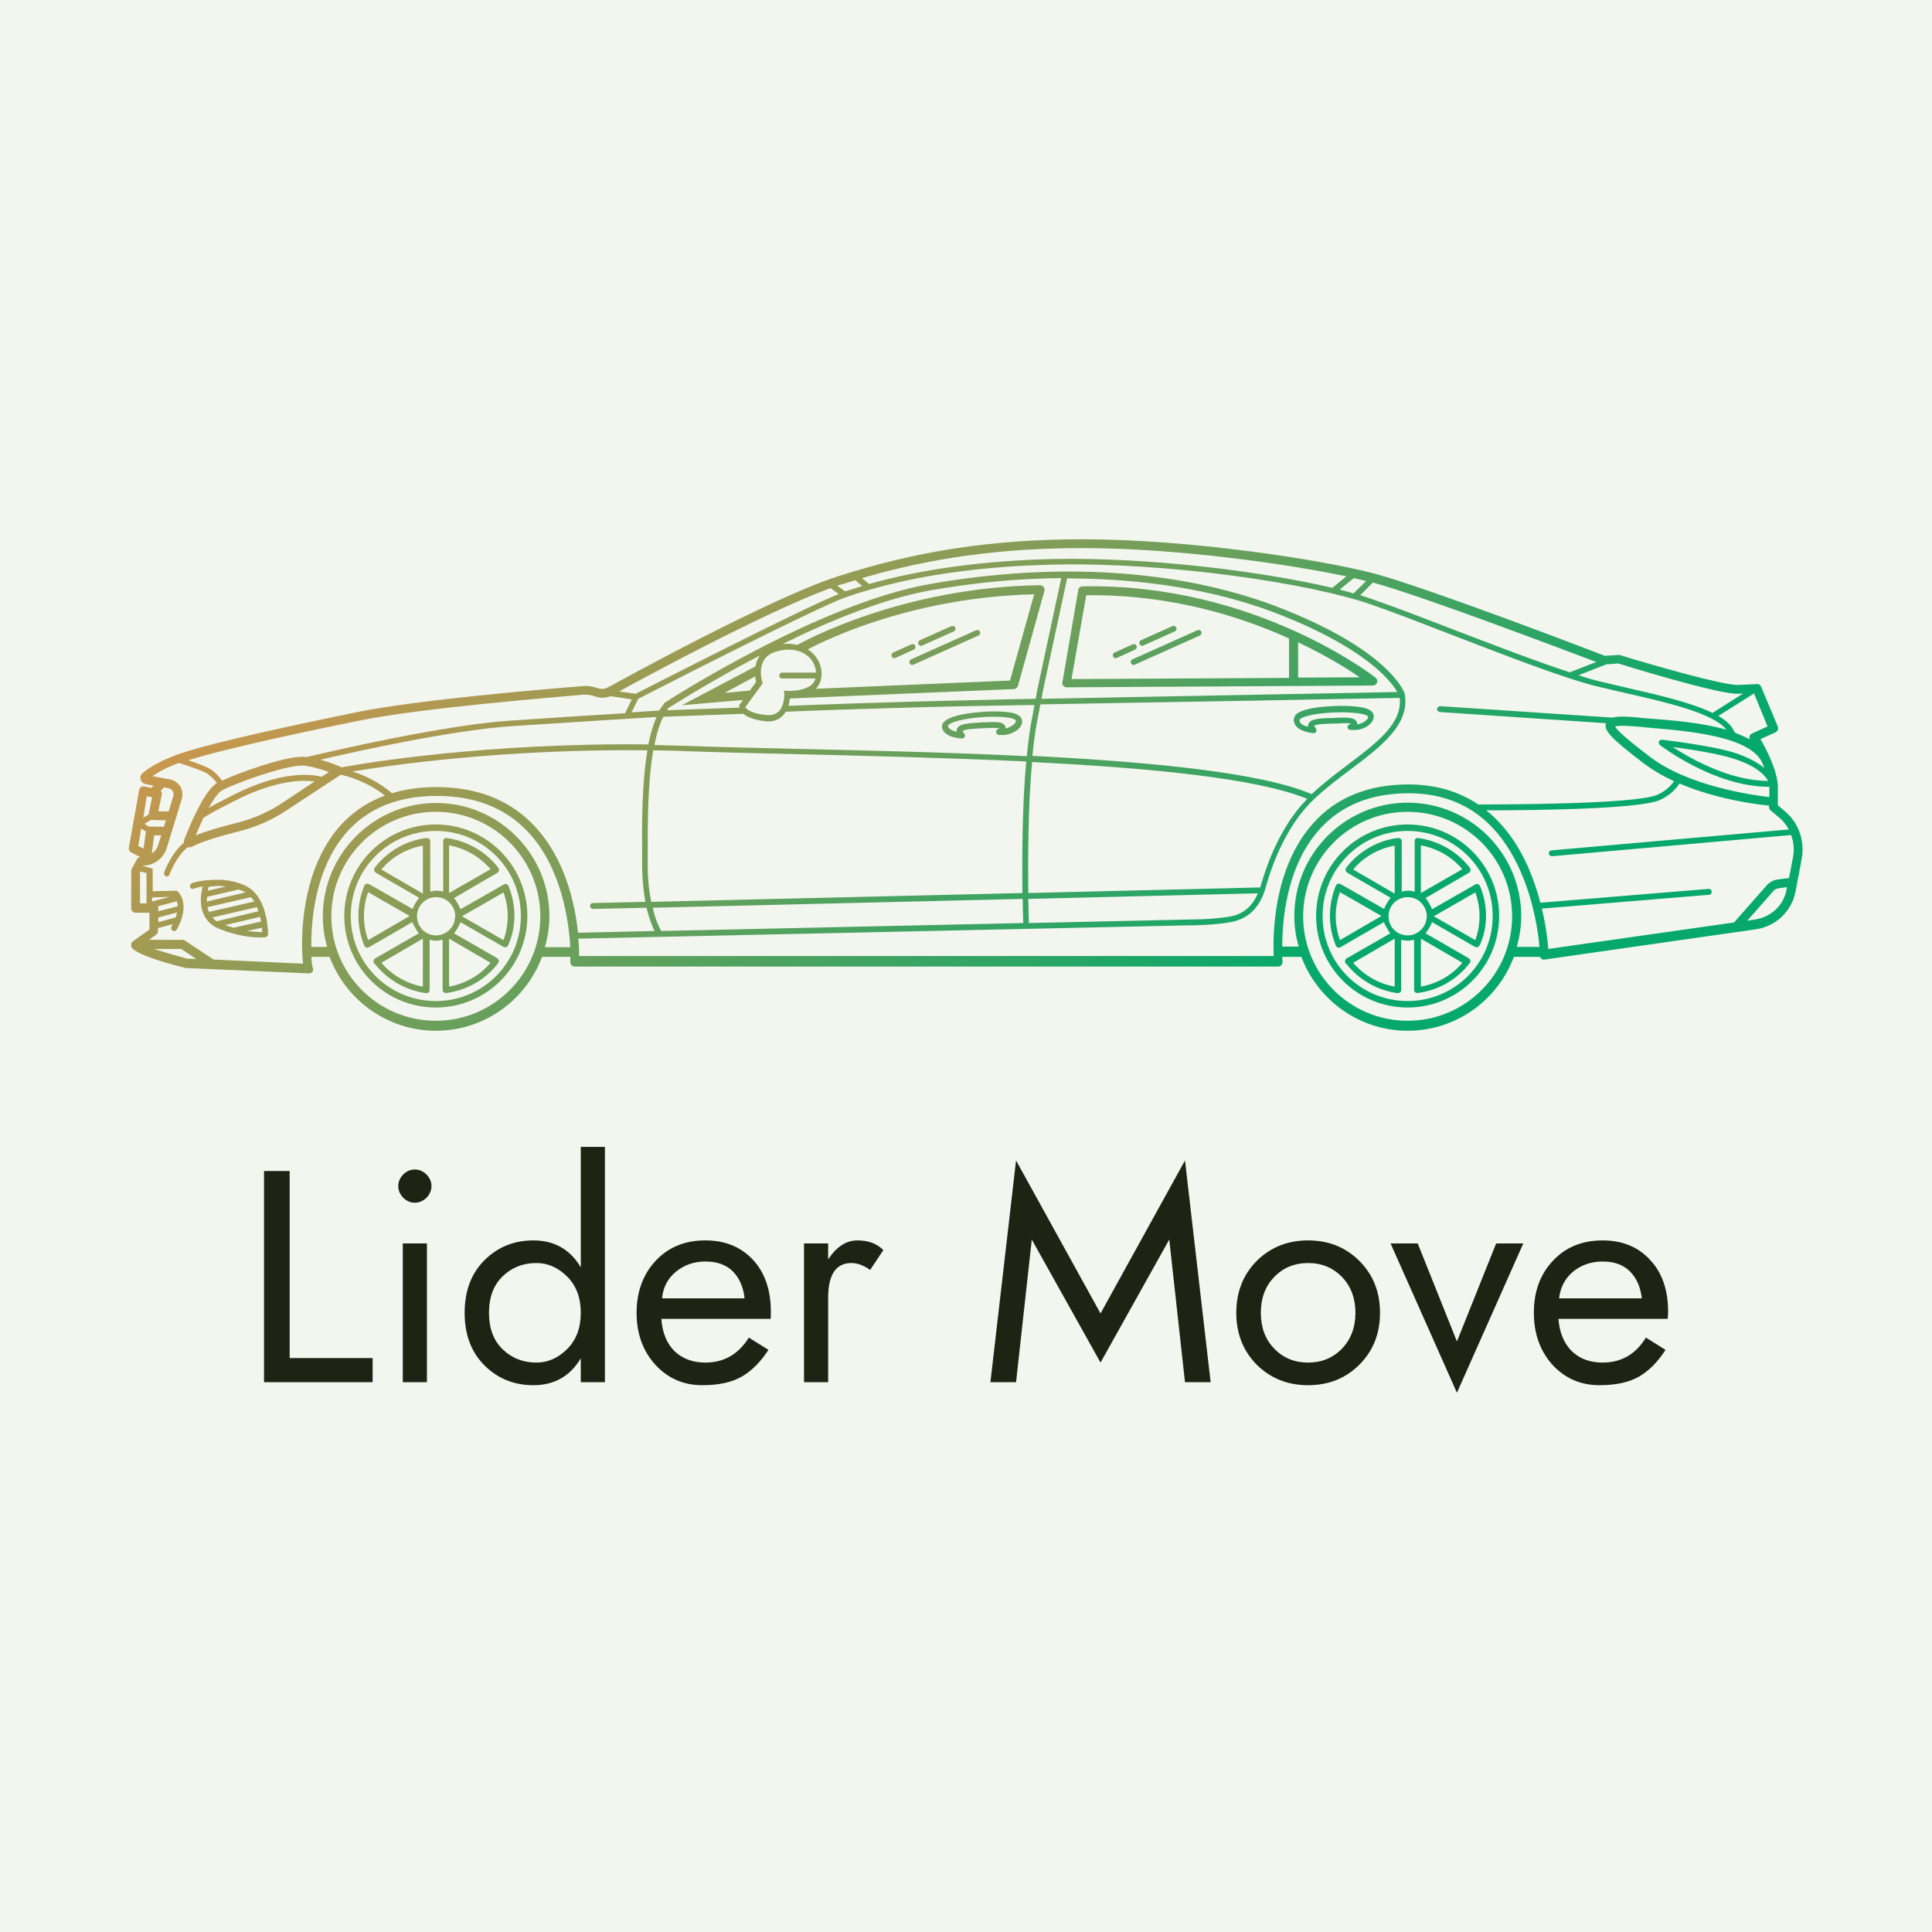
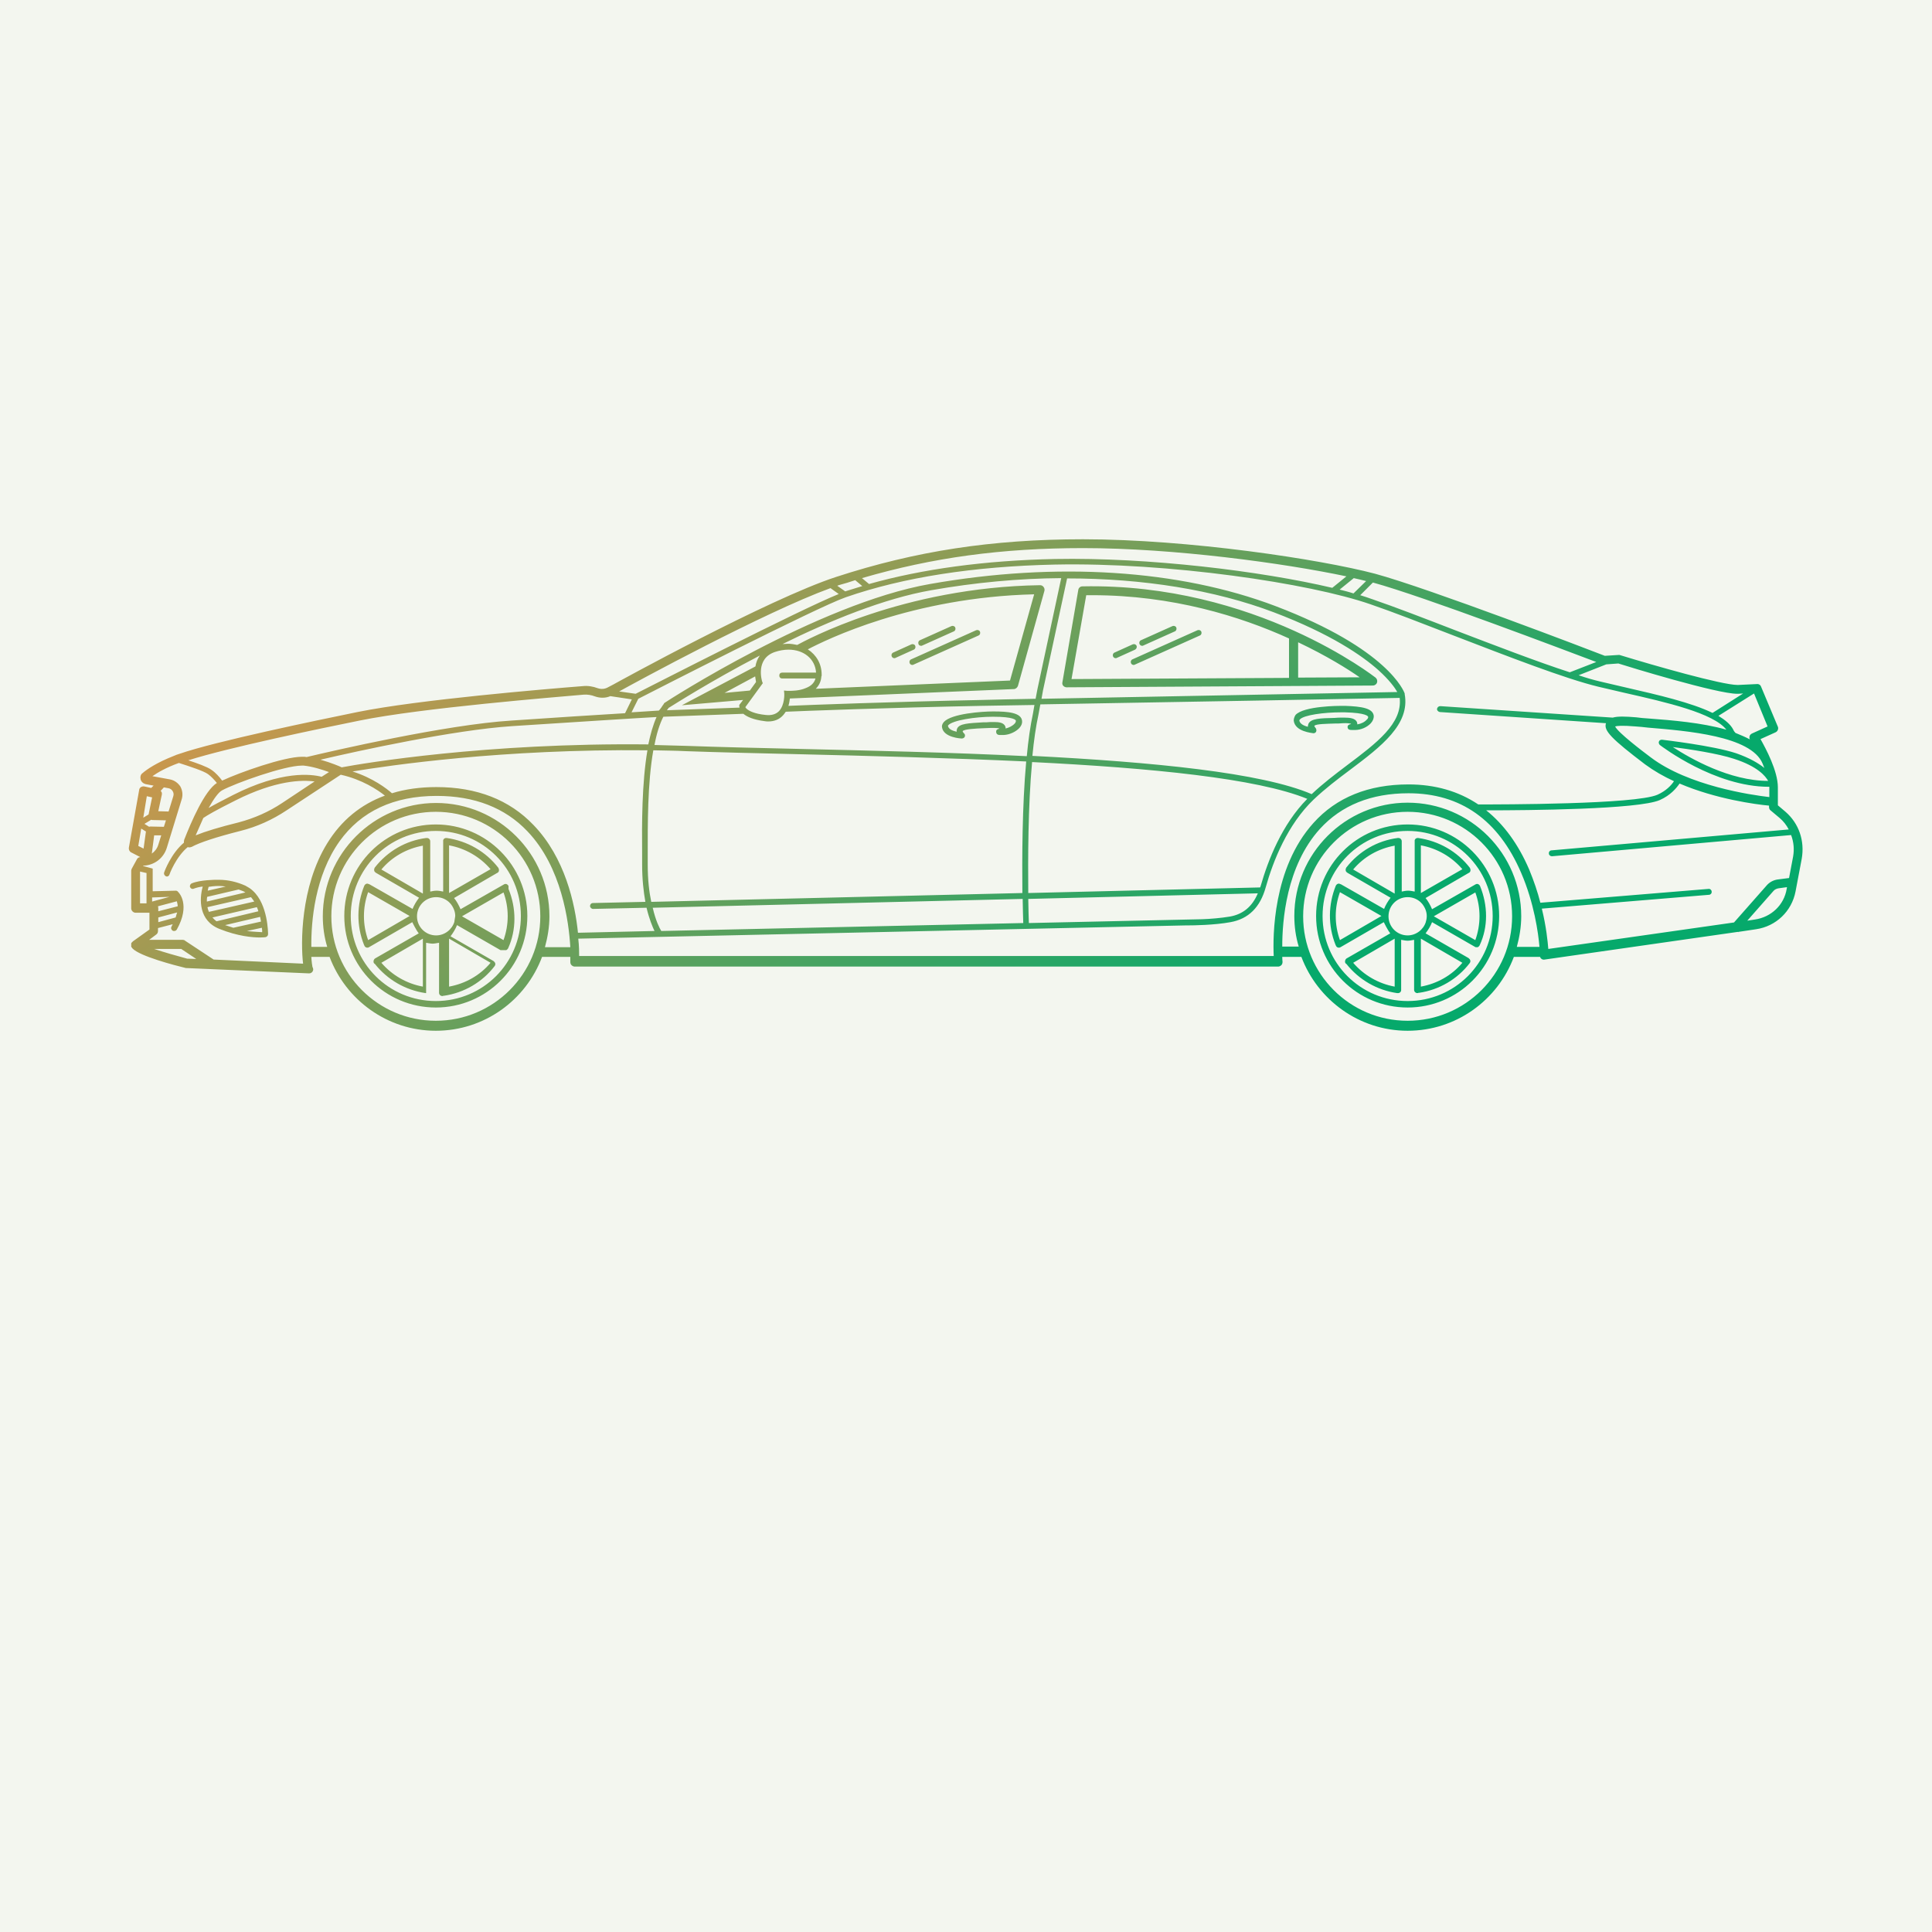
<svg xmlns="http://www.w3.org/2000/svg" data-v-fde0c5aa="" viewBox="0 0 300 300" class="iconAbove">
  <defs data-v-fde0c5aa="" />
  <rect data-v-fde0c5aa="" fill="#F3F6EF" x="0" y="0" width="300px" height="300px" class="logo-background-square" />
  <defs data-v-fde0c5aa="" />
  <g data-v-fde0c5aa="" id="753b65a6-a46e-4f56-9ce3-6a852c8bd852" fill="#1E2314" transform="matrix(3.346,0,0,3.346,37.25,172.466)">
-     <path d="M1.12 2.80L1.12 12.60L6.16 12.60L6.16 11.48L2.31 11.48L2.31 2.80ZM7.35 3.50C7.35 3.71 7.43 3.88 7.58 4.04C7.73 4.19 7.91 4.27 8.12 4.27C8.33 4.27 8.50 4.19 8.66 4.04C8.81 3.88 8.89 3.71 8.89 3.50C8.89 3.29 8.81 3.12 8.66 2.96C8.50 2.81 8.33 2.73 8.12 2.73C7.91 2.73 7.73 2.81 7.58 2.96C7.43 3.12 7.35 3.29 7.35 3.50ZM7.56 6.16L7.56 12.60L8.68 12.60L8.68 6.16ZM10.43 9.38C10.43 10.40 10.74 11.21 11.35 11.82C11.96 12.43 12.72 12.74 13.62 12.74C14.59 12.74 15.33 12.32 15.82 11.49L15.82 12.60L16.94 12.60L16.94 1.68L15.82 1.68L15.82 7.27C15.33 6.44 14.59 6.02 13.62 6.02C12.72 6.02 11.96 6.33 11.35 6.94C10.74 7.55 10.43 8.36 10.43 9.38ZM11.56 9.38C11.56 8.66 11.77 8.10 12.19 7.69C12.61 7.28 13.14 7.07 13.76 7.07C14.29 7.07 14.77 7.28 15.19 7.70C15.61 8.12 15.82 8.68 15.82 9.38C15.82 10.08 15.61 10.64 15.19 11.06C14.77 11.48 14.29 11.69 13.76 11.69C13.14 11.69 12.61 11.48 12.19 11.07C11.77 10.66 11.56 10.10 11.56 9.38ZM23.42 8.71L19.59 8.71C19.64 8.19 19.86 7.78 20.24 7.47C20.62 7.16 21.07 7.00 21.60 7.00C22.14 7.00 22.57 7.15 22.88 7.46C23.18 7.77 23.37 8.19 23.42 8.71ZM19.56 9.66L24.63 9.66C24.64 9.59 24.64 9.47 24.64 9.32C24.64 8.32 24.36 7.51 23.81 6.92C23.25 6.32 22.52 6.02 21.60 6.02C20.66 6.02 19.89 6.33 19.30 6.96C18.71 7.59 18.41 8.40 18.41 9.38C18.41 10.35 18.70 11.15 19.28 11.79C19.86 12.42 20.58 12.74 21.46 12.74C22.24 12.74 22.85 12.60 23.31 12.33C23.77 12.06 24.17 11.65 24.53 11.10L23.62 10.53C23.14 11.30 22.47 11.69 21.60 11.69C21.01 11.69 20.54 11.51 20.17 11.16C19.81 10.80 19.60 10.30 19.56 9.66ZM29.25 7.39L29.86 6.47C29.57 6.17 29.17 6.02 28.66 6.02C28.14 6.02 27.69 6.31 27.30 6.90L27.30 6.16L26.18 6.16L26.18 12.60L27.30 12.60L27.30 8.68C27.30 7.61 27.66 7.07 28.38 7.07C28.66 7.07 28.95 7.18 29.25 7.39ZM43.13 5.98L43.86 12.60L45.05 12.60L43.86 2.31L39.94 9.41L36.02 2.31L34.83 12.60L36.02 12.60L36.75 5.98L39.94 11.69ZM46.24 9.38C46.24 10.35 46.56 11.15 47.19 11.79C47.83 12.42 48.62 12.74 49.57 12.74C50.53 12.74 51.32 12.42 51.95 11.79C52.59 11.15 52.91 10.35 52.91 9.38C52.91 8.41 52.59 7.61 51.95 6.97C51.32 6.34 50.53 6.02 49.57 6.02C48.62 6.02 47.83 6.34 47.19 6.97C46.56 7.61 46.24 8.41 46.24 9.38ZM47.38 9.38C47.38 8.71 47.58 8.15 48.00 7.72C48.41 7.29 48.94 7.07 49.57 7.07C50.21 7.07 50.73 7.29 51.15 7.72C51.56 8.15 51.77 8.71 51.77 9.38C51.77 10.05 51.56 10.61 51.15 11.04C50.73 11.47 50.21 11.69 49.57 11.69C48.94 11.69 48.41 11.47 48.00 11.04C47.58 10.61 47.38 10.05 47.38 9.38ZM53.40 6.16L56.48 13.09L59.56 6.16L58.30 6.16L56.48 10.71L54.66 6.16ZM65.06 8.71L61.22 8.71C61.28 8.19 61.50 7.78 61.87 7.47C62.25 7.16 62.71 7.00 63.24 7.00C63.78 7.00 64.20 7.15 64.51 7.46C64.82 7.77 65.00 8.19 65.06 8.71ZM61.19 9.66L66.26 9.66C66.27 9.59 66.28 9.47 66.28 9.32C66.28 8.32 66.00 7.51 65.44 6.92C64.89 6.32 64.15 6.02 63.24 6.02C62.30 6.02 61.53 6.33 60.94 6.96C60.34 7.59 60.05 8.40 60.05 9.38C60.05 10.35 60.34 11.15 60.91 11.79C61.49 12.42 62.22 12.74 63.10 12.74C63.87 12.74 64.49 12.60 64.95 12.33C65.40 12.06 65.81 11.65 66.16 11.10L65.25 10.53C64.78 11.30 64.11 11.69 63.24 11.69C62.65 11.69 62.17 11.51 61.81 11.16C61.45 10.80 61.24 10.30 61.19 9.66Z" />
-   </g>
+     </g>
  <defs data-v-fde0c5aa="">
    <linearGradient data-v-fde0c5aa="" gradientTransform="rotate(25)" id="706b2d1a-66be-45dd-bb69-84873e3d54c6" x1="0%" y1="0%" x2="100%" y2="0%">
      <stop data-v-fde0c5aa="" offset="0%" stop-color="#FD9245" stop-opacity="1" />
      <stop data-v-fde0c5aa="" offset="100%" stop-color="#06A96B" stop-opacity="1" />
    </linearGradient>
  </defs>
  <g data-v-fde0c5aa="" id="f576bd2d-7def-4eec-ac38-46676ce5b9b9" stroke="none" fill="url(#706b2d1a-66be-45dd-bb69-84873e3d54c6)" transform="matrix(0.457,0,0,0.457,20.009,83.738)">
-     <path d="M104.3 96.9c-17.2 0-31.1 13.9-31.1 31.1 0 17.2 13.9 31.1 31.1 31.1s31.1-13.9 31.1-31.1c0-17.1-13.9-31.1-31.1-31.1zm0 60c-16 0-28.9-12.9-28.9-28.9 0-16 12.9-28.9 28.9-28.9 16 0 28.9 12.9 28.9 28.9 0 16-12.9 28.9-28.9 28.9zm24.7-39.1c-.2-.4-.6-.7-1-.7-.2 0-.5.1-.6.2l-14.7 8.4c-.6-1.4-1.3-2.7-2.2-3.8l14.6-8.5c.1 0 .1-.1.2-.1.5-.3.6-1 .3-1.5v-.1c-4.3-5.6-10.6-9.2-17.6-10.2h-.1-.1c-.6 0-1.1.5-1 1.1v17.1c-.7-.1-1.3-.3-2.2-.3-1 0-1.5.2-2.2.3v-17.1c0-.6-.5-1.1-1.1-1.1h-.2-.1c-6.9.9-13.1 4.5-17.4 10-.1.1-.1.1-.1.2-.3.5-.2 1.2.3 1.5 0 0 .1 0 .1.1l14.7 8.5c-.9 1.2-1.7 2.5-2.2 3.8l-14.7-8.4h-.1c-.2-.1-.4-.2-.6-.2-.4 0-.8.3-1 .7-2.6 6.4-2.7 13.6-.1 20.1 0 .1.1.1.1.2.2.6.8.9 1.4.7.1 0 .1-.1.2-.1l14.7-8.5s1.3 2.7 2.2 3.8l-14.8 8.5c-.5.3-.7 1-.5 1.5.1.2.2.3.4.4 4.3 5.4 10.4 8.9 17.2 9.9h.2c.6.1 1.2-.4 1.2-1v-17.1c.7.1 1.5.3 2.2.3s1.5-.2 2.2-.3v17c0 .6.5 1.1 1.1 1.1.1 0 .2 0 .4-.1h.2c6.8-1 13-4.6 17.2-10.1.3-.4.3-.9 0-1.3 0 0 0-.1-.1-.1l-.3-.3-14.6-8.4c.9-1.2 1.7-2.5 2.2-3.8l14.6 8.4c.1 0 .1.1.2.1H128.2c.1 0 .1-.1.2-.1 0 0 .1 0 .1-.1 0 0 .1 0 .1-.1 0 0 .1 0 .1-.1.1-.1.2-.2.2-.3 2.8-6.2 2.8-13.5.1-20.1zm-47.7 18.4c-1.9-5.3-1.9-11 0-16.3l14.1 8.1-14.1 8.2zm27.5-32.2c5.5 1 10.5 3.9 14.1 8.1l-14.1 8.1V104zm-23 8.2c3.6-4.3 8.6-7.1 14.1-8.1v16.3l-14.1-8.2zm0 31.7l14.1-8.2V152c-5.5-1-10.5-3.9-14.1-8.1zm37.1 0c-3.6 4.3-8.6 7.1-14.1 8.1v-16.3l14.1 8.2zm-12.3-14v.1c-.8 2.6-3.3 4.6-6.2 4.6-3.6 0-6.5-2.9-6.5-6.5s2.9-6.5 6.5-6.5c1.8 0 3.4.7 4.6 1.9 0 .1.1.2.2.2 1 1.2 1.7 2.7 1.7 4.3-.1.7-.2 1.3-.3 1.9zm16.7 6.3l-14.1-8.1 14.1-8.1c1.9 5.2 1.9 10.9 0 16.2zm331.8-18.4c-.2-.4-.6-.7-1-.7-.2 0-.5.1-.6.2l-14.7 8.4c-.6-1.4-1.3-2.7-2.2-3.8l14.6-8.5c.1 0 .1-.1.2-.1.5-.3.6-1 .3-1.5v-.1c-4.3-5.6-10.6-9.2-17.6-10.2h-.1-.1c-.6 0-1.1.5-1 1.1v17.1c-.7-.1-1.3-.3-2.2-.3-1 0-1.5.2-2.2.3v-17.1c0-.6-.5-1.1-1.1-1.1h-.2-.1c-6.9.9-13.1 4.5-17.4 10-.1.1-.1.1-.1.2-.3.5-.2 1.2.3 1.5 0 0 .1 0 .1.1l14.7 8.5c-.9 1.2-1.7 2.5-2.2 3.8l-14.7-8.4h-.1c-.2-.1-.4-.2-.6-.2-.4 0-.8.3-1 .7-2.6 6.4-2.7 13.6-.1 20.1 0 .1.1.1.1.2.2.6.8.9 1.4.7.1 0 .1-.1.2-.1l14.7-8.5s1.3 2.7 2.2 3.8l-14.8 8.5c-.5.3-.7 1-.5 1.5.1.2.2.3.4.4 4.3 5.4 10.4 8.9 17.2 9.9h.2c.6.1 1.2-.4 1.2-1v-17.1c.7.1 1.5.3 2.2.3.8 0 1.5-.2 2.2-.3v17c0 .6.5 1.1 1.1 1.1.1 0 .2 0 .4-.1h.2c6.8-1 13-4.6 17.2-10.1.3-.4.3-.9 0-1.3 0 0 0-.1-.1-.1l-.3-.3-14.6-8.4c.9-1.2 1.7-2.5 2.2-3.8l14.6 8.4c.1 0 .1.1.2.1H458.3c.1 0 .1-.1.2-.1 0 0 .1 0 .1-.1 0 0 .1 0 .1-.1 0 0 .1 0 .1-.1.1-.1.2-.2.2-.3 2.9-6.2 2.8-13.5.1-20.1zm-47.6 18.4c-1.9-5.3-1.9-11 0-16.3l14.1 8.1-14.1 8.2zM439 104c5.5 1 10.5 3.9 14.1 8.1l-14.1 8.1V104zm-23 8.2c3.6-4.3 8.6-7.1 14.1-8.1v16.3l-14.1-8.2zm0 31.7l14.1-8.2V152c-5.5-1-10.5-3.9-14.1-8.1zm37.1 0c-3.6 4.3-8.6 7.1-14.1 8.1v-16.3l14.1 8.2zm-12.4-14v.1c-.8 2.6-3.3 4.6-6.2 4.6-3.6 0-6.5-2.9-6.5-6.5s2.9-6.5 6.5-6.5c1.8 0 3.4.7 4.6 1.9 0 .1.1.2.2.2 1 1.2 1.7 2.7 1.7 4.3 0 .7-.1 1.3-.3 1.9zm16.8 6.3l-14.1-8.1 14.1-8.1c1.9 5.2 1.9 10.9 0 16.2zm-23-39.3c-17.2 0-31.1 13.9-31.1 31.1 0 17.2 13.9 31.1 31.1 31.1 17.2 0 31.1-13.9 31.1-31.1 0-17.1-13.9-31.1-31.1-31.1zm0 60c-16 0-28.9-12.9-28.9-28.9 0-16 12.9-28.9 28.9-28.9 16 0 28.9 12.9 28.9 28.9 0 16-12.9 28.9-28.9 28.9zm128.4-64.3l-2.6-2.2v-6.1c0-5.6-4.1-13.2-5.9-16.4l5.1-2.3c.7-.3 1.1-1.2.8-1.9l-5.7-13.6c-.2-.6-.8-1-1.5-.9l-6.3.3h-.2c-5.3 0-28.4-6.6-39.8-10.1-.2-.1-.4-.1-.5-.1l-4.8.3c-4.6-1.8-59.7-22.9-78.1-27.9C404.8 6.8 360.1 0 324.2 0c-31 0-56.9 4-83.9 12.8-23 7.5-75.1 36.2-75.6 36.5l-2.1 1.1c-1 .5-2.1.6-3.3.2-1.6-.6-3.4-.9-5.1-.7-12.7 1-55.8 4.6-76.5 8.8-14.2 2.9-48.4 10-60.5 14.2-.6.2-1.3.4-1.9.7-5.9 2.3-9.2 4.6-10.7 5.9-.6.4-.8 1.3-.6 2.1.2.8.9 1.4 1.7 1.6l2.7.5-.8.8-2.3-.5c-.4-.1-.8 0-1.2.2-.3.2-.6.6-.6 1L0 104.8c-.1.6.2 1.3.8 1.6l3.1 1.6c-.5 0-1 .3-1.2.8L1 111.9c-.1.2-.2.5-.2.7v12.8c0 .8.7 1.5 1.5 1.5H7v5.7l-5.6 4-.1.1-.1.1-.1.1-.1.1s0 .1-.1.1c0 .1-.1.1-.1.2v1.1c0 .1 0 .1.1.2 0 0 0 .1.1.1l.1.1v.1l.1.1c2.5 2.7 14.5 5.8 18.2 6.7h.3l41.4 1.8h.2c.5 0 .9-.3 1.1-.6.2-.3.3-.7.2-1 0-.2-.1-.4-.2-.5-.1-.5-.3-1.7-.4-3.5h6.2c5.5 14.6 19.6 25.1 36.1 25.1s30.6-10.4 36.1-25.1h9.6v1.7c0 .4.1.8.4 1.1s.7.5 1.1.5h239c.4 0 .8-.2 1.1-.5.3-.3.4-.7.4-1.2 0 0-.1-.6-.1-1.6h6.5c5.5 14.6 19.6 25.1 36.1 25.1s30.6-10.4 36.1-25.1H479.5c.1.2.2.5.4.6.3.3.8.4 1.2.3l65.6-9.4.1.1.1-.1 6-.9c6.8-1 12.1-6.1 13.4-12.8l2.1-11.1c1.1-6.2-1-12.1-5.5-16zm-45.8-18.5C514.3 72 506 65.7 505 63.6c.6-.2 2.3-.4 7 0 1.3.1 2.7.2 4.2.4 13.1 1.1 35 2.8 38.9 12.2l.6 1.5c-2-1.6-5-3.4-9.6-5-7.9-2.6-24.5-4.5-25.2-4.6-.4 0-.9.2-1 .6-.2.4 0 .9.3 1.2.8.6 18.7 14.2 37 14.2h.2v3.5c-6.1-.7-27.5-3.8-40.3-13.5zm39.9 8c-13.1 0-26.4-7.6-32.4-11.5 5.5.7 15.4 2.2 20.8 4 8.1 2.6 10.7 5.9 11.6 7.5zm-.2-18.5l-5.3 2.4c-.4.2-.7.5-.8.9-.1.4-.1.7.1 1.1-1.5-.8-3.2-1.5-4.9-2.2-.3-.3-.6-.7-.8-1.2-.9-1.7-2.7-3.2-5-4.6l12.1-7.6 4.6 11.2zm-10.3-11.1h.4l1.6-.1-10.4 6.6c-7.2-3.5-18.4-6.1-29.3-8.6-3.1-.7-6.1-1.4-9-2.1-2.1-.5-4.6-1.2-7.2-2.1l9.4-3.7 4.1-.3c3.4 1.1 33.5 10.3 40.4 10.3zM411.4 17.1l4.8-3.9c1.5.3 2.9.7 4.2 1l-4.3 4.2c-1.5-.5-3.1-.9-4.7-1.3zm11.3-2.4c17.2 4.7 65.5 23.1 75.9 27l-9 3.5C478.5 41.6 464 36 450.9 31c-10.6-4.1-20.7-8-28.3-10.6-1.3-.5-2.7-.9-4.2-1.4l4.3-4.3zm-9-2.1l-4.8 3.9c-24.2-5.7-62.5-10.4-94.3-9.8-23.8.5-45 3.4-63.1 8.5l-2.4-2c24-7 47.5-10.2 75.1-10.2 30.9 0 68.2 5.1 89.5 9.6zm-166.9 1.3l2.4 2c-2 .6-3.9 1.2-5.8 1.8l-2.7-1.9c.2-.1.3-.1.5-.2 1.9-.5 3.8-1.1 5.6-1.7zm-74.6 38.6l-5.6-.8c5.2-2.9 49.3-26.9 71.8-35.1l2.8 2c-13.6 5.5-64.2 31.5-69 33.9zm-93.8 9.1c21-4.3 67.1-8 76.1-8.8 1.3-.1 2.6.1 3.9.6 1.7.6 3.6.6 5.2-.1l7.3 1.1-2.3 4.7c-9.8.6-24.2 1.5-38.6 2.5C107.6 63 69.2 71.9 60.4 74c-.2 0-.5-.1-.7-.1h-.9c-6.1 0-21.1 5.3-27.1 8.1-.9-1.2-2.2-2.7-3.7-3.7-1.4-1-4.8-2.2-7.8-3.2C33.7 70.8 65 64.3 78.4 61.6zm105-4.3c1.5-.9 14.1-9 31-17.8-.8 1.1-1.3 2.4-1.5 3.7l-25 13.2 20.8-1.8-1.3 1.7v.3c0 .1 0 .3.1.6l-24.7.9c.2-.2.4-.5.6-.8zm248.4-3.4c1 8.7-7.8 15.3-17.9 22.9-4.1 3.1-8.3 6.3-12 9.8-17-7.3-53.8-10.9-94.9-13 .5-5.2 1.2-10.1 2.1-14.2l.6-3.3c41.7-.7 113.4-2 122.1-2.2zm-67.1 75.2l-58.9 1.3c-.1-1.7-.1-4.6-.2-8.2l78-1.9c-1.9 4.5-5 7.1-9.5 7.9-3 .5-6.6.8-9.4.9zm-227.2-32c-8.2-8.6-19.3-12.9-33-12.9-5.5 0-10.6.7-15.1 2.1-1.8-1.6-6.5-5.2-13.4-7.4 12.7-2.1 51-7.7 100.2-7.2-1.9 11.2-1.9 24.9-1.8 35.3v3.5c0 5.1.5 9.3 1.1 12.7l-17.8.4c-.6 0-1 .5-1 1s.5 1 1 1l18.2-.4c.9 3.8 2 6.4 2.7 7.9l-26 .6c-1-9.9-4.4-25.5-15.1-36.6zm38.8 13.5V107c0-9.9-.1-24 1.9-35.3 3.7.1 7.4.1 11.2.3 11.3.4 23.8.7 37 1 25.1.6 52.6 1.3 78.5 2.5-1.4 15.3-1.4 33.2-1.3 44.7l-126.1 3c-.7-3.3-1.2-7.5-1.2-12.6zm4.6 22.5c-.6-1-1.9-3.5-2.9-7.9l125.7-3c.1 3.7.1 6.5.2 8.2l-123 2.7zm203.7-15.4c-.1.2-.1.4-.2.6l-78.8 1.9c-.1-11.5-.1-29.4 1.3-44.5 40.3 2 76.4 5.5 93.5 12.5-8.6 8.7-13.3 20.8-15.8 29.5zm-74.5-63.5l.5-2.8 8.2-38.1c25.8 0 50.1 3.9 70.2 11.5 19.5 7.4 30.1 14.8 35.5 19.6 3.8 3.4 5.7 6.1 6.5 7.5-11.2.2-80.2 1.5-120.9 2.3zm-1.4-3.2l-.6 3.2c-7.2.1-13.5.3-18.2.4-29.6.6-59.1 1.7-65.8 2 .3-.9.4-1.8.5-2.5l76.1-3.2c.6 0 1.2-.5 1.4-1.1l9-32.3c.1-.5 0-.9-.3-1.3s-.7-.6-1.2-.6c-46.7.7-79.9 18.9-82.5 20.3-1-.2-2-.4-3.1-.4-.6 0-1.3.1-1.9.1 16-7.9 34.5-15.5 50.6-18.3 14.8-2.6 29.7-4 44.1-4.1L308.7 51zm-95.9-4.4c.1.7.2 1.3.3 1.9l-2.1 2.9-8.6.8 10.4-5.6zm-2.9 11c0-.1-.1-.1-.1-.1-.2-.2-.3-.3-.3-.5l5.9-8.1-.2-.5c-.1-.3-2.4-7.8 4.3-10.1 1.5-.5 3.1-.8 4.6-.8 5.3 0 9.1 3.2 9.4 7.8H222c-.6 0-1 .4-1 1s.4 1 1 1h11.3c-.4 1.5-1.5 2.6-3.4 3.3-2.1.9-4.6.9-5.6.9h-.6l-1.1-.1.1 1.1s.2 3.8-1.8 5.9c-1.1 1.1-2.6 1.5-4.5 1.3-3.9-.4-5.7-1.4-6.5-2.1zm25.4-11c0-.1.1-.2.1-.2v-.1-.3c0-3.7-1.8-6.7-4.7-8.6 6.1-3.2 35.4-17.7 76.9-18.7L299.4 48l-66 2.8c1.2-1.2 1.8-2.6 1.9-4.2zm-53.7 13.7l27.2-1c1.2 1 3.3 2 7.2 2.5.5.1.9.1 1.3.1 2 0 3.7-.7 4.9-2 .4-.4.7-.9 1-1.3 4.2-.2 35.4-1.4 66.7-2 4.7-.1 10.8-.2 17.8-.3l-.5 2.9c-.9 4.2-1.6 9.1-2.1 14.5-26-1.3-53.5-1.9-78.7-2.5-13.2-.3-25.7-.6-37-1-3.7-.1-7.3-.2-10.8-.3.7-3.8 1.7-7 3-9.6zm-5.1 9.4c-55.1-.6-96.8 6.4-104.2 7.8l-.4-.2c-.2-.1-3.2-1.4-6.8-2.4 13.2-3.1 45.4-10.1 65-11.4 21.7-1.4 43.4-2.8 49.2-3.1-1.2 2.7-2.1 5.9-2.8 9.3zM22.7 100.6c.9-2.1 1.8-4.1 2.6-5.9 1.3-.9 4.2-2.6 11-6 13.5-6.8 22.5-7 26.8-6.4l-11 7.3c-4.5 3-9.5 5.2-14.8 6.6-6.5 1.6-11.4 3.1-14.6 4.4zm42.8-19.9c-3.5-.9-13.5-2.2-30.1 6.2-3.7 1.9-6.4 3.3-8.3 4.4 1.8-3.2 3.4-5.4 4.6-6 4.4-2.4 21.1-8.4 27.1-8.4h.6c3 .3 6.4 1.4 8.6 2.2l-2.5 1.6zm-52 3.9c.6.1 1.1.5 1.4 1 .3.5.4 1.1.2 1.7l-1.6 5.2-3.5-.1 1.2-5.6c.1-.5 0-1-.4-1.3l1.1-1.2 1.6.3zM7.6 95.3c.2.1.3.1.5.1l4.5.1-.7 2.2-4.6-.1c-.1 0-.3 0-.4.1l-1.6-1 2.3-1.4zm1 5.3H11l-1 3.2c-.4 1.3-1.2 2.3-2.2 3l.8-6.2zM6.1 87.3l1.8.4-1.2 5.8-1.8 1.1 1.2-7.3zm-1.9 11l1.6 1-.8 5.8-1.8-.9 1-5.9zm-.4 14.6l2.2.5v10.3H3.8v-10.8zm12.1 15.6l-5.9 1.6v-1.6l6.4-1.7c-.2.5-.3 1.1-.5 1.7zm-5.9-2.1v-1.1c0-.2-.1-.4-.1-.6l6.4-1.7c.1.5.3 1 .3 1.7l-6.6 1.7zm-2.1-3.3v-1.4l5.9-.2-5.9 1.6zm.7 16.1h9.2l5.1 3.4-3.1-.1c-3.7-1-7.9-2.2-11.2-3.3zm20.2 3.6l-9.7-6.4c-.2-.2-.5-.3-.8-.3H6.9l2.4-1.8c.4-.3.6-.7.6-1.2v-1l5-1.3c-.1.3-.3.5-.4.8-.3.5-.1 1.1.4 1.4.2.1.3.1.5.1.4 0 .7-.2.9-.5 4.7-8.4.7-12.5.6-12.6 0 0-.1 0-.1-.1-.2-.3-.5-.5-.8-.5l-7.9.2v-7.7l-3.3-.9.1-.1c3.7-.1 6.9-2.5 8-6.1L18 88.2c.4-1.4.2-2.9-.5-4.2-.8-1.2-2-2.1-3.5-2.4l-6-1.1c1.7-1.2 4.6-2.9 9-4.5 3.4 1.1 8.4 2.7 9.9 3.8 1.1.8 2.2 2 3 3-4.2 2.7-8.7 13.2-11.1 19.3-.1.3-.1.7-.1 1-4.3 3.6-6.6 9.7-6.7 10.1-.2.5.1 1.1.6 1.3.1 0 .2.1.3.1.4 0 .8-.3.9-.7 0-.1 2.2-6 6.2-9.3.1 0 .3.1.5.1.3 0 .6-.1.9-.2 2.5-1.4 8.2-3.3 16.5-5.4 5.6-1.4 10.9-3.8 15.7-7L72 80c7.2 1.6 12.5 5.1 15 7.1-8.2 3-14.8 8.4-19.6 16.2-9.2 14.9-9 34.3-8.2 40.9l-30.4-1.4zm75.5 20.8c-19.6 0-35.5-15.9-35.5-35.5s15.9-35.5 35.5-35.5 35.5 15.9 35.5 35.5-15.9 35.5-35.5 35.5zm37.1-25.1c.9-3.3 1.5-6.8 1.5-10.4 0-21.2-17.3-38.5-38.5-38.5s-38.5 17.3-38.5 38.5c0 3.6.5 7.1 1.5 10.4H62c-.1-8.7 1.2-24.1 9.6-35.9 7.3-10.2 18.4-15.4 33-15.4 12.8 0 23.2 4 30.8 12 11.7 12.2 14.1 30.8 14.6 39.4h-8.6zm11.6 3.2c0-1.3 0-3.4-.3-6l206.4-4.5h.6c2.1 0 9.1-.1 14.6-1.1 6.1-1.1 10.1-5 12-11.9 2.5-8.9 7.4-21.3 16.3-29.8 3.8-3.6 8.1-6.9 12.4-10.1 10.5-7.9 20.4-15.4 18.5-25.7v-.1-.1c-.2-.6-5.5-15.1-43.9-29.7-32.7-12.4-74.4-15.1-117.4-7.5-38.2 6.7-89.7 40-90.2 40.4l-.1.1-.1.1v.1c-.3.4-.6.8-.9 1.3-.3.4-.6.8-.8 1-1.2.1-4.5.3-9.3.6l2.3-4.6c4.5-2.3 60.7-31.1 70.5-34.5 19.6-6.8 43.5-10.5 71-11.1 38.5-.8 86.6 6.3 107.3 13.5 7.6 2.6 17.6 6.5 28.2 10.6 18.7 7.2 38 14.7 49.2 17.4 2.9.7 5.9 1.4 9 2.1 14.2 3.2 30.2 6.9 34.5 12.5-8.4-2.4-18.5-3.2-26.4-3.8-1.5-.1-2.9-.2-4.2-.4-3.6-.3-6.3-.4-8 .1l-58.6-3.9c-.6 0-1 .4-1.1.9s.4 1 .9 1.1l56.5 3.8c-.9 2.5 2 5.4 13.3 14 3 2.2 6.3 4.1 9.8 5.7-.9 1.4-2.7 3.3-5.6 4.6-7.5 3.3-53.1 3.3-60.9 3.3-6.7-4.5-14.7-6.8-23.7-6.8-13.6 0-24.5 4.4-32.3 13.1-13.9 15.4-13.8 38.8-13.5 45.2H153zm281.5 21.9c-19.6 0-35.5-15.9-35.5-35.5s15.9-35.5 35.5-35.5 35.5 15.9 35.5 35.5-15.9 35.5-35.5 35.5zm0-74.1c-21.2 0-38.5 17.3-38.5 38.5 0 3.6.5 7.1 1.5 10.4h-5.6c0-8.6 1.3-27.3 12.8-40 7.3-8 17.4-12.1 30.1-12.1 17.7 0 30.6 9.1 38.3 27.1 4.4 10.2 5.8 20.4 6.2 25.1h-7.7c.9-3.3 1.5-6.8 1.5-10.4 0-21.3-17.3-38.6-38.6-38.6zm118 39.7l-2.6.4 8.9-10.1c.4-.5 1.1-.8 1.7-.9l2.9-.4-.1.6c-.9 5.5-5.3 9.6-10.8 10.4zm13-21.5l-1.4 7.4-3.9.5c-1.4.2-2.7.9-3.6 1.9l-11.2 12.7-63.1 9c-.2-2.5-.7-7.6-2.2-13.7l56.8-4.7c.5 0 1-.5.9-1.1 0-.5-.5-1-1.1-.9l-57.1 4.7c-.9-3.6-2.2-7.4-3.8-11.3-3.7-8.6-8.6-15.3-14.6-20.1h.6c13.3 0 51.2-.3 58.4-3.5 3.6-1.6 5.6-4 6.7-5.6 12.4 5.3 26 7.1 30.4 7.5v.5c0 .4.2.9.5 1.1l3.1 2.6c1.3 1.1 2.3 2.4 3.1 3.9l-80.6 7.1c-.5 0-1 .5-.9 1.1 0 .5.5.9 1 .9h.1l81.2-7.2c.9 2.4 1.1 4.8.7 7.2zM42.1 119.4c-.7-.7-1.6-1.2-2.5-1.7-2.9-1.3-6-2-9-2h-.8-.1c-.2 0-5.4 0-8.3 1.2-.5.2-.8.8-.6 1.3.2.4.5.6.9.6.1 0 .2 0 .4-.1.8-.3 1.9-.6 3-.7-1.2 4.3-1.4 11.6 5.7 14.4 6.2 2.5 11.3 2.9 13.7 2.9 1.2 0 1.9-.1 1.9-.1.5-.1.9-.5.9-1 0-.3 0-10.1-5.2-14.8zm-11.5-1.6c.8 0 1.6.1 2.3.2l-6.1 1.4c.1-.5.2-1 .3-1.3.7-.1 1.9-.3 3.5-.3zm10.9 3.8c.4.5.8 1 1.1 1.5l-15.4 3.5c-.2-.5-.4-1-.5-1.6l14.8-3.4zm-1.9-1.6l-13.1 3.1c0-.6 0-1.1.1-1.6l10.7-2.5c.5.2 1 .4 1.6.6.2.1.4.2.7.4zm-11.2 8.5l15.1-3.5c.2.5.4.9.5 1.4l-14.2 3.4c-.6-.4-1-.9-1.4-1.3zm16.5 1.4l-9.4 2.1c-.9-.3-1.8-.6-2.8-.9l11.9-2.8c.1.6.2 1.1.3 1.6zm-4.8 3.2l5.1-1.1c.1.6.1 1.1.1 1.5-1-.1-2.8-.1-5.2-.4zM324 16c-.7 0-1.3.5-1.4 1.2l-5.4 31.4c-.1.4 0 .9.3 1.2.3.3.7.5 1.1.5l104.1-.6c.6 0 1.2-.4 1.4-1s0-1.3-.5-1.7c-.2-.1-40.8-32.2-99.6-31zm1.3 3h2c27.3 0 50.4 7.2 66.9 14.7v13.4l-73.9.4 5-28.5zm72 28V35c9.7 4.6 16.9 9.1 20.9 11.9l-20.9.1zm-129-11.4c-.2-.5 0-1.1.5-1.3l10.7-4.8c.5-.2 1.1 0 1.3.5.2.5 0 1.1-.5 1.3l-10.7 4.8c-.1.1-.3.1-.4.1-.4 0-.8-.2-.9-.6zm-9.1 4.2c-.2-.5 0-1.1.5-1.3l6.2-2.8c.5-.2 1.1 0 1.3.5.2.5 0 1.1-.5 1.3l-6.2 2.8c-.1.1-.3.1-.4.1-.4 0-.7-.2-.9-.6zm6.6 1l22.1-9.9c.5-.2 1.1 0 1.3.5.2.5 0 1.1-.5 1.3l-22.1 9.9c-.1.1-.3.1-.4.1-.4 0-.7-.2-.9-.6-.2-.5 0-1.1.5-1.3zm77.6-5.2c-.2-.5 0-1.1.5-1.3l10.7-4.8c.5-.2 1.1 0 1.3.5.2.5 0 1.1-.5 1.3l-10.7 4.8c-.1.1-.3.1-.4.1-.4 0-.7-.2-.9-.6zm-1.5 1.9l-6.2 2.8c-.1.1-.3.1-.4.1-.4 0-.7-.2-.9-.6-.2-.5 0-1.1.5-1.3l6.2-2.8c.5-.2 1.1 0 1.3.5.2.4 0 1-.5 1.3zm22-4.8l-22.1 9.9c-.1.1-.3.1-.4.1-.4 0-.7-.2-.9-.6-.2-.5 0-1.1.5-1.3l22.1-9.9c.5-.2 1.1 0 1.3.5.2.5 0 1.1-.5 1.3zm-80.9 35c.1 0 .1 0 0 0 .6 0 1.1-.4 1.1-1 0-.3-.1-.6-.4-.8-.4-.5-.4-.7-.4-.7.5-.7 4.5-.9 7.1-1 .8 0 1.7-.1 2.5-.1h1.2c.9 0 1.4.1 1.7.2l-.1.1c-.5.1-1.1.3-1 1.1 0 .2.1 1 1.2 1h1.4c2-.1 4.1-1.1 5.3-2.4.7-.8 1-1.6.9-2.4-.3-2.8-4.8-3.2-9.7-3.2h-.2c-3.5 0-14.1.7-16.7 3.6-.6.7-.7 1.4-.6 1.8.5 3.5 6.5 3.8 6.7 3.8zm-4.6-4.5c1.5-1.7 9.2-2.9 15.1-2.9h.2c7 0 7.7 1.1 7.7 1.4 0 .2-.1.6-.4.9-.7.8-1.9 1.4-3.1 1.7 0-.2 0-.5-.1-.7-.5-1.3-2.2-1.5-3.7-1.5h-1.4c-.8.1-1.7.1-2.5.1-4.9.3-8.1.4-8.8 2.2-.1.3-.2.6-.1 1-1.4-.3-2.9-.9-3-2.1 0 .1 0 0 .1-.1zm117.4-1.6c.4 3.8 6.3 4.2 6.6 4.3h.1c.6 0 1-.4 1-1 0-.3-.1-.6-.3-.8-.4-.5-.4-.7-.4-.7.5-.7 4.5-.7 7.1-.8.8 0 1.7 0 2.5-.1 1.7-.1 2.6.1 2.9.2l-.1.1c-.5.1-1.1.3-1.1 1 0 1 1 1 1.6 1h.9c2 0 4.1-.9 5.4-2.3.7-.8 1-1.6 1-2.4-.2-2.7-4.1-3.3-9.8-3.5h-1.3c-.5 0-12.7 0-15.5 3.1-.5.8-.6 1.5-.6 1.9zm2.1-.4c1.4-1.5 8.2-2.4 14-2.4h1.3c7.2.2 7.9 1.3 7.9 1.6 0 .2-.1.6-.5.9-.7.8-1.9 1.4-3.2 1.6 0-.2 0-.5-.1-.7-.5-1.4-2.5-1.6-4.3-1.6h-.8c-.8 0-1.7 0-2.5.1-4.9.1-8.1.2-8.9 2-.1.3-.2.6-.2 1-1.3-.3-2.8-1-2.9-2.2.1-.1.1-.2.2-.3z" />
+     <path d="M104.3 96.9c-17.2 0-31.1 13.9-31.1 31.1 0 17.2 13.9 31.1 31.1 31.1s31.1-13.9 31.1-31.1c0-17.1-13.9-31.1-31.1-31.1zm0 60c-16 0-28.9-12.9-28.9-28.9 0-16 12.9-28.9 28.9-28.9 16 0 28.9 12.9 28.9 28.9 0 16-12.9 28.9-28.9 28.9zm24.7-39.1c-.2-.4-.6-.7-1-.7-.2 0-.5.1-.6.2l-14.7 8.4c-.6-1.4-1.3-2.7-2.2-3.8l14.6-8.5c.1 0 .1-.1.2-.1.5-.3.6-1 .3-1.5v-.1c-4.3-5.6-10.6-9.2-17.6-10.2h-.1-.1c-.6 0-1.1.5-1 1.1v17.1c-.7-.1-1.3-.3-2.2-.3-1 0-1.5.2-2.2.3v-17.1c0-.6-.5-1.1-1.1-1.1h-.2-.1c-6.9.9-13.1 4.5-17.4 10-.1.1-.1.1-.1.2-.3.5-.2 1.2.3 1.5 0 0 .1 0 .1.1l14.7 8.5c-.9 1.2-1.7 2.5-2.2 3.8l-14.7-8.4h-.1c-.2-.1-.4-.2-.6-.2-.4 0-.8.3-1 .7-2.6 6.4-2.7 13.6-.1 20.1 0 .1.1.1.1.2.2.6.8.9 1.4.7.1 0 .1-.1.2-.1l14.7-8.5s1.3 2.7 2.2 3.8l-14.8 8.5c-.5.3-.7 1-.5 1.5.1.2.2.3.4.4 4.3 5.4 10.4 8.9 17.2 9.9h.2v-17.1c.7.1 1.5.3 2.2.3s1.5-.2 2.2-.3v17c0 .6.5 1.1 1.1 1.1.1 0 .2 0 .4-.1h.2c6.8-1 13-4.6 17.2-10.1.3-.4.3-.9 0-1.3 0 0 0-.1-.1-.1l-.3-.3-14.6-8.4c.9-1.2 1.7-2.5 2.2-3.8l14.6 8.4c.1 0 .1.1.2.1H128.2c.1 0 .1-.1.2-.1 0 0 .1 0 .1-.1 0 0 .1 0 .1-.1 0 0 .1 0 .1-.1.1-.1.2-.2.2-.3 2.8-6.2 2.8-13.5.1-20.1zm-47.7 18.4c-1.9-5.3-1.9-11 0-16.3l14.1 8.1-14.1 8.2zm27.5-32.2c5.5 1 10.5 3.9 14.1 8.1l-14.1 8.1V104zm-23 8.2c3.6-4.3 8.6-7.1 14.1-8.1v16.3l-14.1-8.2zm0 31.7l14.1-8.2V152c-5.5-1-10.5-3.9-14.1-8.1zm37.1 0c-3.6 4.3-8.6 7.1-14.1 8.1v-16.3l14.1 8.2zm-12.3-14v.1c-.8 2.6-3.3 4.6-6.2 4.6-3.6 0-6.5-2.9-6.5-6.5s2.9-6.5 6.5-6.5c1.8 0 3.4.7 4.6 1.9 0 .1.1.2.2.2 1 1.2 1.7 2.7 1.7 4.3-.1.7-.2 1.3-.3 1.9zm16.7 6.3l-14.1-8.1 14.1-8.1c1.9 5.2 1.9 10.9 0 16.2zm331.8-18.4c-.2-.4-.6-.7-1-.7-.2 0-.5.1-.6.2l-14.7 8.4c-.6-1.4-1.3-2.7-2.2-3.8l14.6-8.5c.1 0 .1-.1.2-.1.5-.3.6-1 .3-1.5v-.1c-4.3-5.6-10.6-9.2-17.6-10.2h-.1-.1c-.6 0-1.1.5-1 1.1v17.1c-.7-.1-1.3-.3-2.2-.3-1 0-1.5.2-2.2.3v-17.1c0-.6-.5-1.1-1.1-1.1h-.2-.1c-6.9.9-13.1 4.5-17.4 10-.1.1-.1.1-.1.2-.3.5-.2 1.2.3 1.5 0 0 .1 0 .1.1l14.7 8.5c-.9 1.2-1.7 2.5-2.2 3.8l-14.7-8.4h-.1c-.2-.1-.4-.2-.6-.2-.4 0-.8.3-1 .7-2.6 6.4-2.7 13.6-.1 20.1 0 .1.1.1.1.2.2.6.8.9 1.4.7.1 0 .1-.1.2-.1l14.7-8.5s1.3 2.7 2.2 3.8l-14.8 8.5c-.5.3-.7 1-.5 1.5.1.2.2.3.4.4 4.3 5.4 10.4 8.9 17.2 9.9h.2c.6.1 1.2-.4 1.2-1v-17.1c.7.1 1.5.3 2.2.3.8 0 1.5-.2 2.2-.3v17c0 .6.5 1.1 1.1 1.1.1 0 .2 0 .4-.1h.2c6.8-1 13-4.6 17.2-10.1.3-.4.3-.9 0-1.3 0 0 0-.1-.1-.1l-.3-.3-14.6-8.4c.9-1.2 1.7-2.5 2.2-3.8l14.6 8.4c.1 0 .1.1.2.1H458.3c.1 0 .1-.1.2-.1 0 0 .1 0 .1-.1 0 0 .1 0 .1-.1 0 0 .1 0 .1-.1.1-.1.2-.2.2-.3 2.9-6.2 2.8-13.5.1-20.1zm-47.6 18.4c-1.9-5.3-1.9-11 0-16.3l14.1 8.1-14.1 8.2zM439 104c5.5 1 10.5 3.9 14.1 8.1l-14.1 8.1V104zm-23 8.2c3.6-4.3 8.6-7.1 14.1-8.1v16.3l-14.1-8.2zm0 31.7l14.1-8.2V152c-5.5-1-10.5-3.9-14.1-8.1zm37.1 0c-3.6 4.3-8.6 7.1-14.1 8.1v-16.3l14.1 8.2zm-12.4-14v.1c-.8 2.6-3.3 4.6-6.2 4.6-3.6 0-6.5-2.9-6.5-6.5s2.9-6.5 6.5-6.5c1.8 0 3.4.7 4.6 1.9 0 .1.1.2.2.2 1 1.2 1.7 2.7 1.7 4.3 0 .7-.1 1.3-.3 1.9zm16.8 6.3l-14.1-8.1 14.1-8.1c1.9 5.2 1.9 10.9 0 16.2zm-23-39.3c-17.2 0-31.1 13.9-31.1 31.1 0 17.2 13.9 31.1 31.1 31.1 17.2 0 31.1-13.9 31.1-31.1 0-17.1-13.9-31.1-31.1-31.1zm0 60c-16 0-28.9-12.9-28.9-28.9 0-16 12.9-28.9 28.9-28.9 16 0 28.9 12.9 28.9 28.9 0 16-12.9 28.9-28.9 28.9zm128.4-64.3l-2.6-2.2v-6.1c0-5.6-4.1-13.2-5.9-16.4l5.1-2.3c.7-.3 1.1-1.2.8-1.9l-5.7-13.6c-.2-.6-.8-1-1.5-.9l-6.3.3h-.2c-5.3 0-28.4-6.6-39.8-10.1-.2-.1-.4-.1-.5-.1l-4.8.3c-4.6-1.8-59.7-22.9-78.1-27.9C404.8 6.8 360.1 0 324.2 0c-31 0-56.9 4-83.9 12.8-23 7.5-75.1 36.2-75.6 36.5l-2.1 1.1c-1 .5-2.1.6-3.3.2-1.6-.6-3.4-.9-5.1-.7-12.7 1-55.8 4.6-76.5 8.8-14.2 2.9-48.4 10-60.5 14.2-.6.2-1.3.4-1.9.7-5.9 2.3-9.2 4.6-10.7 5.9-.6.4-.8 1.3-.6 2.1.2.8.9 1.4 1.7 1.6l2.7.5-.8.8-2.3-.5c-.4-.1-.8 0-1.2.2-.3.2-.6.6-.6 1L0 104.8c-.1.6.2 1.3.8 1.6l3.1 1.6c-.5 0-1 .3-1.2.8L1 111.9c-.1.2-.2.5-.2.7v12.8c0 .8.7 1.5 1.5 1.5H7v5.7l-5.6 4-.1.1-.1.1-.1.1-.1.1s0 .1-.1.1c0 .1-.1.1-.1.2v1.1c0 .1 0 .1.1.2 0 0 0 .1.1.1l.1.1v.1l.1.1c2.5 2.7 14.5 5.8 18.2 6.7h.3l41.4 1.8h.2c.5 0 .9-.3 1.1-.6.2-.3.3-.7.2-1 0-.2-.1-.4-.2-.5-.1-.5-.3-1.7-.4-3.5h6.2c5.5 14.6 19.6 25.1 36.1 25.1s30.6-10.4 36.1-25.1h9.6v1.7c0 .4.1.8.4 1.1s.7.5 1.1.5h239c.4 0 .8-.2 1.1-.5.3-.3.4-.7.4-1.2 0 0-.1-.6-.1-1.6h6.5c5.5 14.6 19.6 25.1 36.1 25.1s30.6-10.4 36.1-25.1H479.5c.1.2.2.5.4.6.3.3.8.4 1.2.3l65.6-9.4.1.1.1-.1 6-.9c6.8-1 12.1-6.1 13.4-12.8l2.1-11.1c1.1-6.2-1-12.1-5.5-16zm-45.8-18.5C514.3 72 506 65.7 505 63.6c.6-.2 2.3-.4 7 0 1.3.1 2.7.2 4.2.4 13.1 1.1 35 2.8 38.9 12.2l.6 1.5c-2-1.6-5-3.4-9.6-5-7.9-2.6-24.5-4.5-25.2-4.6-.4 0-.9.2-1 .6-.2.4 0 .9.3 1.2.8.6 18.7 14.2 37 14.2h.2v3.5c-6.1-.7-27.5-3.8-40.3-13.5zm39.9 8c-13.1 0-26.4-7.6-32.4-11.5 5.5.7 15.4 2.2 20.8 4 8.1 2.6 10.7 5.9 11.6 7.5zm-.2-18.5l-5.3 2.4c-.4.2-.7.5-.8.9-.1.4-.1.7.1 1.1-1.5-.8-3.2-1.5-4.9-2.2-.3-.3-.6-.7-.8-1.2-.9-1.7-2.7-3.2-5-4.6l12.1-7.6 4.6 11.2zm-10.3-11.1h.4l1.6-.1-10.4 6.6c-7.2-3.5-18.4-6.1-29.3-8.6-3.1-.7-6.1-1.4-9-2.1-2.1-.5-4.6-1.2-7.2-2.1l9.4-3.7 4.1-.3c3.4 1.1 33.5 10.3 40.4 10.3zM411.4 17.1l4.8-3.9c1.5.3 2.9.7 4.2 1l-4.3 4.2c-1.5-.5-3.1-.9-4.7-1.3zm11.3-2.4c17.2 4.7 65.5 23.1 75.9 27l-9 3.5C478.5 41.6 464 36 450.9 31c-10.6-4.1-20.7-8-28.3-10.6-1.3-.5-2.7-.9-4.2-1.4l4.3-4.3zm-9-2.1l-4.8 3.9c-24.2-5.7-62.5-10.4-94.3-9.8-23.8.5-45 3.4-63.1 8.5l-2.4-2c24-7 47.5-10.2 75.1-10.2 30.9 0 68.2 5.1 89.5 9.6zm-166.9 1.3l2.4 2c-2 .6-3.9 1.2-5.8 1.8l-2.7-1.9c.2-.1.3-.1.5-.2 1.9-.5 3.8-1.1 5.6-1.7zm-74.6 38.6l-5.6-.8c5.2-2.9 49.3-26.9 71.8-35.1l2.8 2c-13.6 5.5-64.2 31.5-69 33.9zm-93.8 9.1c21-4.3 67.1-8 76.1-8.8 1.3-.1 2.6.1 3.9.6 1.7.6 3.6.6 5.2-.1l7.3 1.1-2.3 4.7c-9.8.6-24.2 1.5-38.6 2.5C107.6 63 69.2 71.9 60.4 74c-.2 0-.5-.1-.7-.1h-.9c-6.1 0-21.1 5.3-27.1 8.1-.9-1.2-2.2-2.7-3.7-3.7-1.4-1-4.8-2.2-7.8-3.2C33.7 70.8 65 64.3 78.4 61.6zm105-4.3c1.5-.9 14.1-9 31-17.8-.8 1.1-1.3 2.4-1.5 3.7l-25 13.2 20.8-1.8-1.3 1.7v.3c0 .1 0 .3.1.6l-24.7.9c.2-.2.4-.5.6-.8zm248.4-3.4c1 8.7-7.8 15.3-17.9 22.9-4.1 3.1-8.3 6.3-12 9.8-17-7.3-53.8-10.9-94.9-13 .5-5.2 1.2-10.1 2.1-14.2l.6-3.3c41.7-.7 113.4-2 122.1-2.2zm-67.1 75.2l-58.9 1.3c-.1-1.7-.1-4.6-.2-8.2l78-1.9c-1.9 4.5-5 7.1-9.5 7.9-3 .5-6.6.8-9.4.9zm-227.2-32c-8.2-8.6-19.3-12.9-33-12.9-5.5 0-10.6.7-15.1 2.1-1.8-1.6-6.5-5.2-13.4-7.4 12.7-2.1 51-7.7 100.2-7.2-1.9 11.2-1.9 24.9-1.8 35.3v3.5c0 5.1.5 9.3 1.1 12.7l-17.8.4c-.6 0-1 .5-1 1s.5 1 1 1l18.2-.4c.9 3.8 2 6.4 2.7 7.9l-26 .6c-1-9.9-4.4-25.5-15.1-36.6zm38.8 13.5V107c0-9.9-.1-24 1.9-35.3 3.7.1 7.4.1 11.2.3 11.3.4 23.8.7 37 1 25.1.6 52.6 1.3 78.5 2.5-1.4 15.3-1.4 33.2-1.3 44.7l-126.1 3c-.7-3.3-1.2-7.5-1.2-12.6zm4.6 22.5c-.6-1-1.9-3.5-2.9-7.9l125.7-3c.1 3.7.1 6.5.2 8.2l-123 2.7zm203.7-15.4c-.1.2-.1.4-.2.6l-78.8 1.9c-.1-11.5-.1-29.4 1.3-44.5 40.3 2 76.4 5.5 93.5 12.5-8.6 8.7-13.3 20.8-15.8 29.5zm-74.5-63.5l.5-2.8 8.2-38.1c25.8 0 50.1 3.9 70.2 11.5 19.5 7.4 30.1 14.8 35.5 19.6 3.8 3.4 5.7 6.1 6.5 7.5-11.2.2-80.2 1.5-120.9 2.3zm-1.4-3.2l-.6 3.2c-7.2.1-13.5.3-18.2.4-29.6.6-59.1 1.7-65.8 2 .3-.9.4-1.8.5-2.5l76.1-3.2c.6 0 1.2-.5 1.4-1.1l9-32.3c.1-.5 0-.9-.3-1.3s-.7-.6-1.2-.6c-46.7.7-79.9 18.9-82.5 20.3-1-.2-2-.4-3.1-.4-.6 0-1.3.1-1.9.1 16-7.9 34.5-15.5 50.6-18.3 14.8-2.6 29.7-4 44.1-4.1L308.7 51zm-95.9-4.4c.1.7.2 1.3.3 1.9l-2.1 2.9-8.6.8 10.4-5.6zm-2.9 11c0-.1-.1-.1-.1-.1-.2-.2-.3-.3-.3-.5l5.9-8.1-.2-.5c-.1-.3-2.4-7.8 4.3-10.1 1.5-.5 3.1-.8 4.6-.8 5.3 0 9.1 3.2 9.4 7.8H222c-.6 0-1 .4-1 1s.4 1 1 1h11.3c-.4 1.5-1.5 2.6-3.4 3.3-2.1.9-4.6.9-5.6.9h-.6l-1.1-.1.1 1.1s.2 3.8-1.8 5.9c-1.1 1.1-2.6 1.5-4.5 1.3-3.9-.4-5.7-1.4-6.5-2.1zm25.4-11c0-.1.1-.2.1-.2v-.1-.3c0-3.7-1.8-6.7-4.7-8.6 6.1-3.2 35.4-17.7 76.9-18.7L299.4 48l-66 2.8c1.2-1.2 1.8-2.6 1.9-4.2zm-53.7 13.7l27.2-1c1.2 1 3.3 2 7.2 2.5.5.1.9.1 1.3.1 2 0 3.7-.7 4.9-2 .4-.4.7-.9 1-1.3 4.2-.2 35.4-1.4 66.7-2 4.7-.1 10.8-.2 17.8-.3l-.5 2.9c-.9 4.2-1.6 9.1-2.1 14.5-26-1.3-53.5-1.9-78.7-2.5-13.2-.3-25.7-.6-37-1-3.7-.1-7.3-.2-10.8-.3.7-3.8 1.7-7 3-9.6zm-5.1 9.4c-55.1-.6-96.8 6.4-104.2 7.8l-.4-.2c-.2-.1-3.2-1.4-6.8-2.4 13.2-3.1 45.4-10.1 65-11.4 21.7-1.4 43.4-2.8 49.2-3.1-1.2 2.7-2.1 5.9-2.8 9.3zM22.7 100.6c.9-2.1 1.8-4.1 2.6-5.9 1.3-.9 4.2-2.6 11-6 13.5-6.8 22.5-7 26.8-6.4l-11 7.3c-4.5 3-9.5 5.2-14.8 6.6-6.5 1.6-11.4 3.1-14.6 4.4zm42.8-19.9c-3.5-.9-13.5-2.2-30.1 6.2-3.7 1.9-6.4 3.3-8.3 4.4 1.8-3.2 3.4-5.4 4.6-6 4.4-2.4 21.1-8.4 27.1-8.4h.6c3 .3 6.4 1.4 8.6 2.2l-2.5 1.6zm-52 3.9c.6.1 1.1.5 1.4 1 .3.5.4 1.1.2 1.7l-1.6 5.2-3.5-.1 1.2-5.6c.1-.5 0-1-.4-1.3l1.1-1.2 1.6.3zM7.6 95.3c.2.1.3.1.5.1l4.5.1-.7 2.2-4.6-.1c-.1 0-.3 0-.4.1l-1.6-1 2.3-1.4zm1 5.3H11l-1 3.2c-.4 1.3-1.2 2.3-2.2 3l.8-6.2zM6.1 87.3l1.8.4-1.2 5.8-1.8 1.1 1.2-7.3zm-1.9 11l1.6 1-.8 5.8-1.8-.9 1-5.9zm-.4 14.6l2.2.5v10.3H3.8v-10.8zm12.1 15.6l-5.9 1.6v-1.6l6.4-1.7c-.2.5-.3 1.1-.5 1.7zm-5.9-2.1v-1.1c0-.2-.1-.4-.1-.6l6.4-1.7c.1.5.3 1 .3 1.7l-6.6 1.7zm-2.1-3.3v-1.4l5.9-.2-5.9 1.6zm.7 16.1h9.2l5.1 3.4-3.1-.1c-3.7-1-7.9-2.2-11.2-3.3zm20.2 3.6l-9.7-6.4c-.2-.2-.5-.3-.8-.3H6.9l2.4-1.8c.4-.3.6-.7.6-1.2v-1l5-1.3c-.1.3-.3.5-.4.8-.3.5-.1 1.1.4 1.4.2.1.3.1.5.1.4 0 .7-.2.9-.5 4.7-8.4.7-12.5.6-12.6 0 0-.1 0-.1-.1-.2-.3-.5-.5-.8-.5l-7.9.2v-7.7l-3.3-.9.1-.1c3.7-.1 6.9-2.5 8-6.1L18 88.2c.4-1.4.2-2.9-.5-4.2-.8-1.2-2-2.1-3.5-2.4l-6-1.1c1.7-1.2 4.6-2.9 9-4.5 3.4 1.1 8.4 2.7 9.9 3.8 1.1.8 2.2 2 3 3-4.2 2.7-8.7 13.2-11.1 19.3-.1.3-.1.7-.1 1-4.3 3.6-6.6 9.7-6.7 10.1-.2.5.1 1.1.6 1.3.1 0 .2.1.3.1.4 0 .8-.3.9-.7 0-.1 2.2-6 6.2-9.3.1 0 .3.1.5.1.3 0 .6-.1.9-.2 2.5-1.4 8.2-3.3 16.5-5.4 5.6-1.4 10.9-3.8 15.7-7L72 80c7.2 1.6 12.5 5.1 15 7.1-8.2 3-14.8 8.4-19.6 16.2-9.2 14.9-9 34.3-8.2 40.9l-30.4-1.4zm75.5 20.8c-19.6 0-35.5-15.9-35.5-35.5s15.9-35.5 35.5-35.5 35.5 15.9 35.5 35.5-15.9 35.5-35.5 35.5zm37.1-25.1c.9-3.3 1.5-6.8 1.5-10.4 0-21.2-17.3-38.5-38.5-38.5s-38.5 17.3-38.5 38.5c0 3.6.5 7.1 1.5 10.4H62c-.1-8.7 1.2-24.1 9.6-35.9 7.3-10.2 18.4-15.4 33-15.4 12.8 0 23.2 4 30.8 12 11.7 12.2 14.1 30.8 14.6 39.4h-8.6zm11.6 3.2c0-1.3 0-3.4-.3-6l206.4-4.5h.6c2.1 0 9.1-.1 14.6-1.1 6.1-1.1 10.1-5 12-11.9 2.5-8.9 7.4-21.3 16.3-29.8 3.8-3.6 8.1-6.9 12.4-10.1 10.5-7.9 20.4-15.4 18.5-25.7v-.1-.1c-.2-.6-5.5-15.1-43.9-29.7-32.7-12.4-74.4-15.1-117.4-7.5-38.2 6.7-89.7 40-90.2 40.4l-.1.1-.1.1v.1c-.3.4-.6.8-.9 1.3-.3.4-.6.8-.8 1-1.2.1-4.5.3-9.3.6l2.3-4.6c4.5-2.3 60.7-31.1 70.5-34.5 19.6-6.8 43.5-10.5 71-11.1 38.5-.8 86.6 6.3 107.3 13.5 7.6 2.6 17.6 6.5 28.2 10.6 18.7 7.2 38 14.7 49.2 17.4 2.9.7 5.9 1.4 9 2.1 14.2 3.2 30.2 6.9 34.5 12.5-8.4-2.4-18.5-3.2-26.4-3.8-1.5-.1-2.9-.2-4.2-.4-3.6-.3-6.3-.4-8 .1l-58.6-3.9c-.6 0-1 .4-1.1.9s.4 1 .9 1.1l56.5 3.8c-.9 2.5 2 5.4 13.3 14 3 2.2 6.3 4.1 9.8 5.7-.9 1.4-2.7 3.3-5.6 4.6-7.5 3.3-53.1 3.3-60.9 3.3-6.7-4.5-14.7-6.8-23.7-6.8-13.6 0-24.5 4.4-32.3 13.1-13.9 15.4-13.8 38.8-13.5 45.2H153zm281.5 21.9c-19.6 0-35.5-15.9-35.5-35.5s15.9-35.5 35.5-35.5 35.5 15.9 35.5 35.5-15.9 35.5-35.5 35.5zm0-74.1c-21.2 0-38.5 17.3-38.5 38.5 0 3.6.5 7.1 1.5 10.4h-5.6c0-8.6 1.3-27.3 12.8-40 7.3-8 17.4-12.1 30.1-12.1 17.7 0 30.6 9.1 38.3 27.1 4.4 10.2 5.8 20.4 6.2 25.1h-7.7c.9-3.3 1.5-6.8 1.5-10.4 0-21.3-17.3-38.6-38.6-38.6zm118 39.7l-2.6.4 8.9-10.1c.4-.5 1.1-.8 1.7-.9l2.9-.4-.1.6c-.9 5.5-5.3 9.6-10.8 10.4zm13-21.5l-1.4 7.4-3.9.5c-1.4.2-2.7.9-3.6 1.9l-11.2 12.7-63.1 9c-.2-2.5-.7-7.6-2.2-13.7l56.8-4.7c.5 0 1-.5.9-1.1 0-.5-.5-1-1.1-.9l-57.1 4.7c-.9-3.6-2.2-7.4-3.8-11.3-3.7-8.6-8.6-15.3-14.6-20.1h.6c13.3 0 51.2-.3 58.4-3.5 3.6-1.6 5.6-4 6.7-5.6 12.4 5.3 26 7.1 30.4 7.5v.5c0 .4.2.9.5 1.1l3.1 2.6c1.3 1.1 2.3 2.4 3.1 3.9l-80.6 7.1c-.5 0-1 .5-.9 1.1 0 .5.5.9 1 .9h.1l81.2-7.2c.9 2.4 1.1 4.8.7 7.2zM42.1 119.4c-.7-.7-1.6-1.2-2.5-1.7-2.9-1.3-6-2-9-2h-.8-.1c-.2 0-5.4 0-8.3 1.2-.5.2-.8.8-.6 1.3.2.4.5.6.9.6.1 0 .2 0 .4-.1.8-.3 1.9-.6 3-.7-1.2 4.3-1.4 11.6 5.7 14.4 6.2 2.5 11.3 2.9 13.7 2.9 1.2 0 1.9-.1 1.9-.1.5-.1.9-.5.9-1 0-.3 0-10.1-5.2-14.8zm-11.5-1.6c.8 0 1.6.1 2.3.2l-6.1 1.4c.1-.5.2-1 .3-1.3.7-.1 1.9-.3 3.5-.3zm10.9 3.8c.4.5.8 1 1.1 1.5l-15.4 3.5c-.2-.5-.4-1-.5-1.6l14.8-3.4zm-1.9-1.6l-13.1 3.1c0-.6 0-1.1.1-1.6l10.7-2.5c.5.2 1 .4 1.6.6.2.1.4.2.7.4zm-11.2 8.5l15.1-3.5c.2.5.4.9.5 1.4l-14.2 3.4c-.6-.4-1-.9-1.4-1.3zm16.5 1.4l-9.4 2.1c-.9-.3-1.8-.6-2.8-.9l11.9-2.8c.1.6.2 1.1.3 1.6zm-4.8 3.2l5.1-1.1c.1.6.1 1.1.1 1.5-1-.1-2.8-.1-5.2-.4zM324 16c-.7 0-1.3.5-1.4 1.2l-5.4 31.4c-.1.4 0 .9.3 1.2.3.3.7.5 1.1.5l104.1-.6c.6 0 1.2-.4 1.4-1s0-1.3-.5-1.7c-.2-.1-40.8-32.2-99.6-31zm1.3 3h2c27.3 0 50.4 7.2 66.9 14.7v13.4l-73.9.4 5-28.5zm72 28V35c9.7 4.6 16.9 9.1 20.9 11.9l-20.9.1zm-129-11.4c-.2-.5 0-1.1.5-1.3l10.7-4.8c.5-.2 1.1 0 1.3.5.2.5 0 1.1-.5 1.3l-10.7 4.8c-.1.1-.3.1-.4.1-.4 0-.8-.2-.9-.6zm-9.1 4.2c-.2-.5 0-1.1.5-1.3l6.2-2.8c.5-.2 1.1 0 1.3.5.2.5 0 1.1-.5 1.3l-6.2 2.8c-.1.1-.3.1-.4.1-.4 0-.7-.2-.9-.6zm6.6 1l22.1-9.9c.5-.2 1.1 0 1.3.5.2.5 0 1.1-.5 1.3l-22.1 9.9c-.1.1-.3.1-.4.1-.4 0-.7-.2-.9-.6-.2-.5 0-1.1.5-1.3zm77.6-5.2c-.2-.5 0-1.1.5-1.3l10.7-4.8c.5-.2 1.1 0 1.3.5.2.5 0 1.1-.5 1.3l-10.7 4.8c-.1.1-.3.1-.4.1-.4 0-.7-.2-.9-.6zm-1.5 1.9l-6.2 2.8c-.1.1-.3.1-.4.1-.4 0-.7-.2-.9-.6-.2-.5 0-1.1.5-1.3l6.2-2.8c.5-.2 1.1 0 1.3.5.2.4 0 1-.5 1.3zm22-4.8l-22.1 9.9c-.1.1-.3.1-.4.1-.4 0-.7-.2-.9-.6-.2-.5 0-1.1.5-1.3l22.1-9.9c.5-.2 1.1 0 1.3.5.2.5 0 1.1-.5 1.3zm-80.9 35c.1 0 .1 0 0 0 .6 0 1.1-.4 1.1-1 0-.3-.1-.6-.4-.8-.4-.5-.4-.7-.4-.7.5-.7 4.5-.9 7.1-1 .8 0 1.7-.1 2.5-.1h1.2c.9 0 1.4.1 1.7.2l-.1.1c-.5.1-1.1.3-1 1.1 0 .2.1 1 1.2 1h1.4c2-.1 4.1-1.1 5.3-2.4.7-.8 1-1.6.9-2.4-.3-2.8-4.8-3.2-9.7-3.2h-.2c-3.5 0-14.1.7-16.7 3.6-.6.7-.7 1.4-.6 1.8.5 3.5 6.5 3.8 6.7 3.8zm-4.6-4.5c1.5-1.7 9.2-2.9 15.1-2.9h.2c7 0 7.7 1.1 7.7 1.4 0 .2-.1.6-.4.9-.7.8-1.9 1.4-3.1 1.7 0-.2 0-.5-.1-.7-.5-1.3-2.2-1.5-3.7-1.5h-1.4c-.8.1-1.7.1-2.5.1-4.9.3-8.1.4-8.8 2.2-.1.3-.2.6-.1 1-1.4-.3-2.9-.9-3-2.1 0 .1 0 0 .1-.1zm117.4-1.6c.4 3.8 6.3 4.2 6.6 4.3h.1c.6 0 1-.4 1-1 0-.3-.1-.6-.3-.8-.4-.5-.4-.7-.4-.7.5-.7 4.5-.7 7.1-.8.8 0 1.7 0 2.5-.1 1.7-.1 2.6.1 2.9.2l-.1.1c-.5.1-1.1.3-1.1 1 0 1 1 1 1.6 1h.9c2 0 4.1-.9 5.4-2.3.7-.8 1-1.6 1-2.4-.2-2.7-4.1-3.3-9.8-3.5h-1.3c-.5 0-12.7 0-15.5 3.1-.5.8-.6 1.5-.6 1.9zm2.1-.4c1.4-1.5 8.2-2.4 14-2.4h1.3c7.2.2 7.9 1.3 7.9 1.6 0 .2-.1.6-.5.9-.7.8-1.9 1.4-3.2 1.6 0-.2 0-.5-.1-.7-.5-1.4-2.5-1.6-4.3-1.6h-.8c-.8 0-1.7 0-2.5.1-4.9.1-8.1.2-8.9 2-.1.3-.2.6-.2 1-1.3-.3-2.8-1-2.9-2.2.1-.1.1-.2.2-.3z" />
  </g>
</svg>